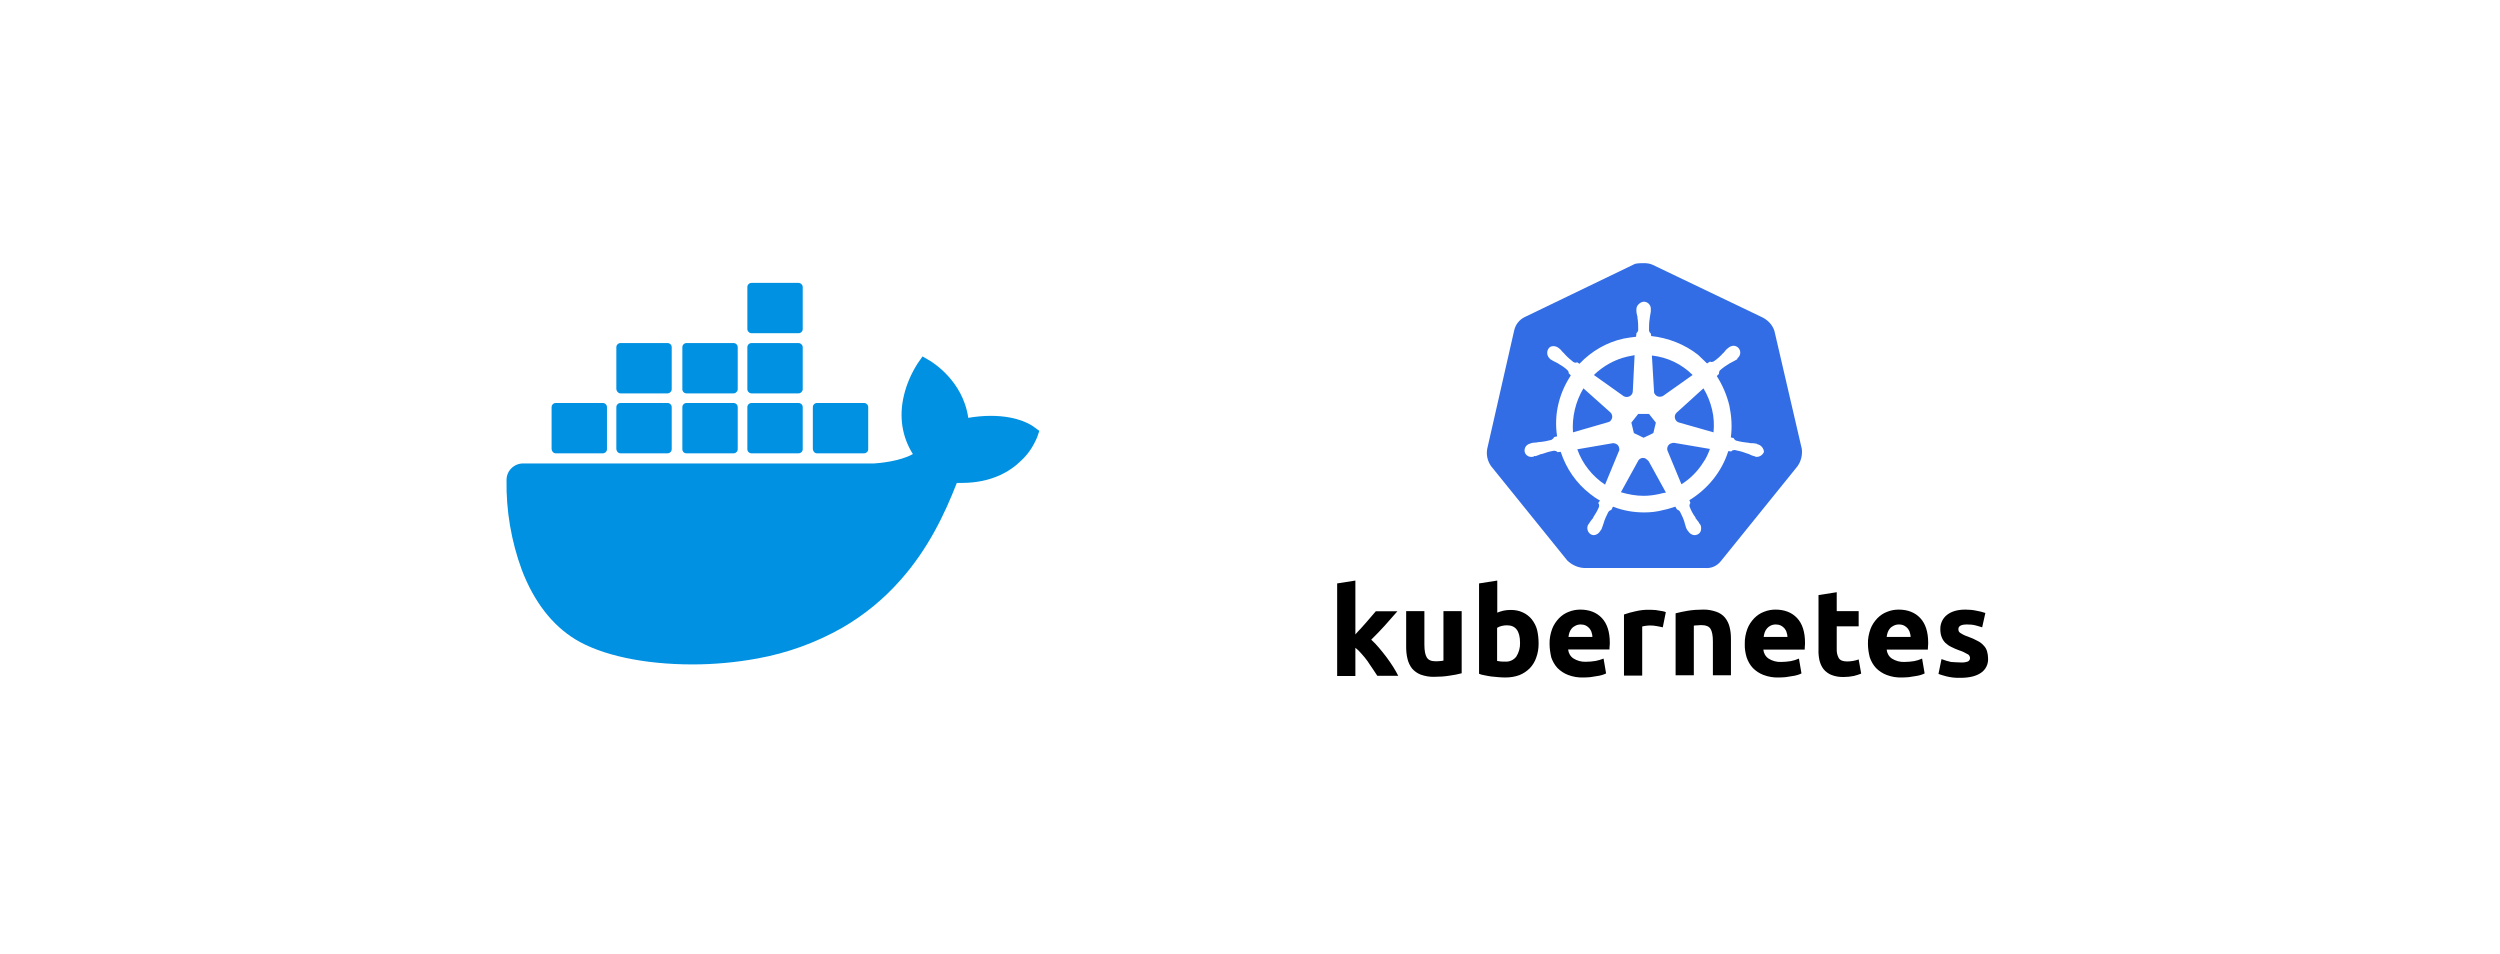
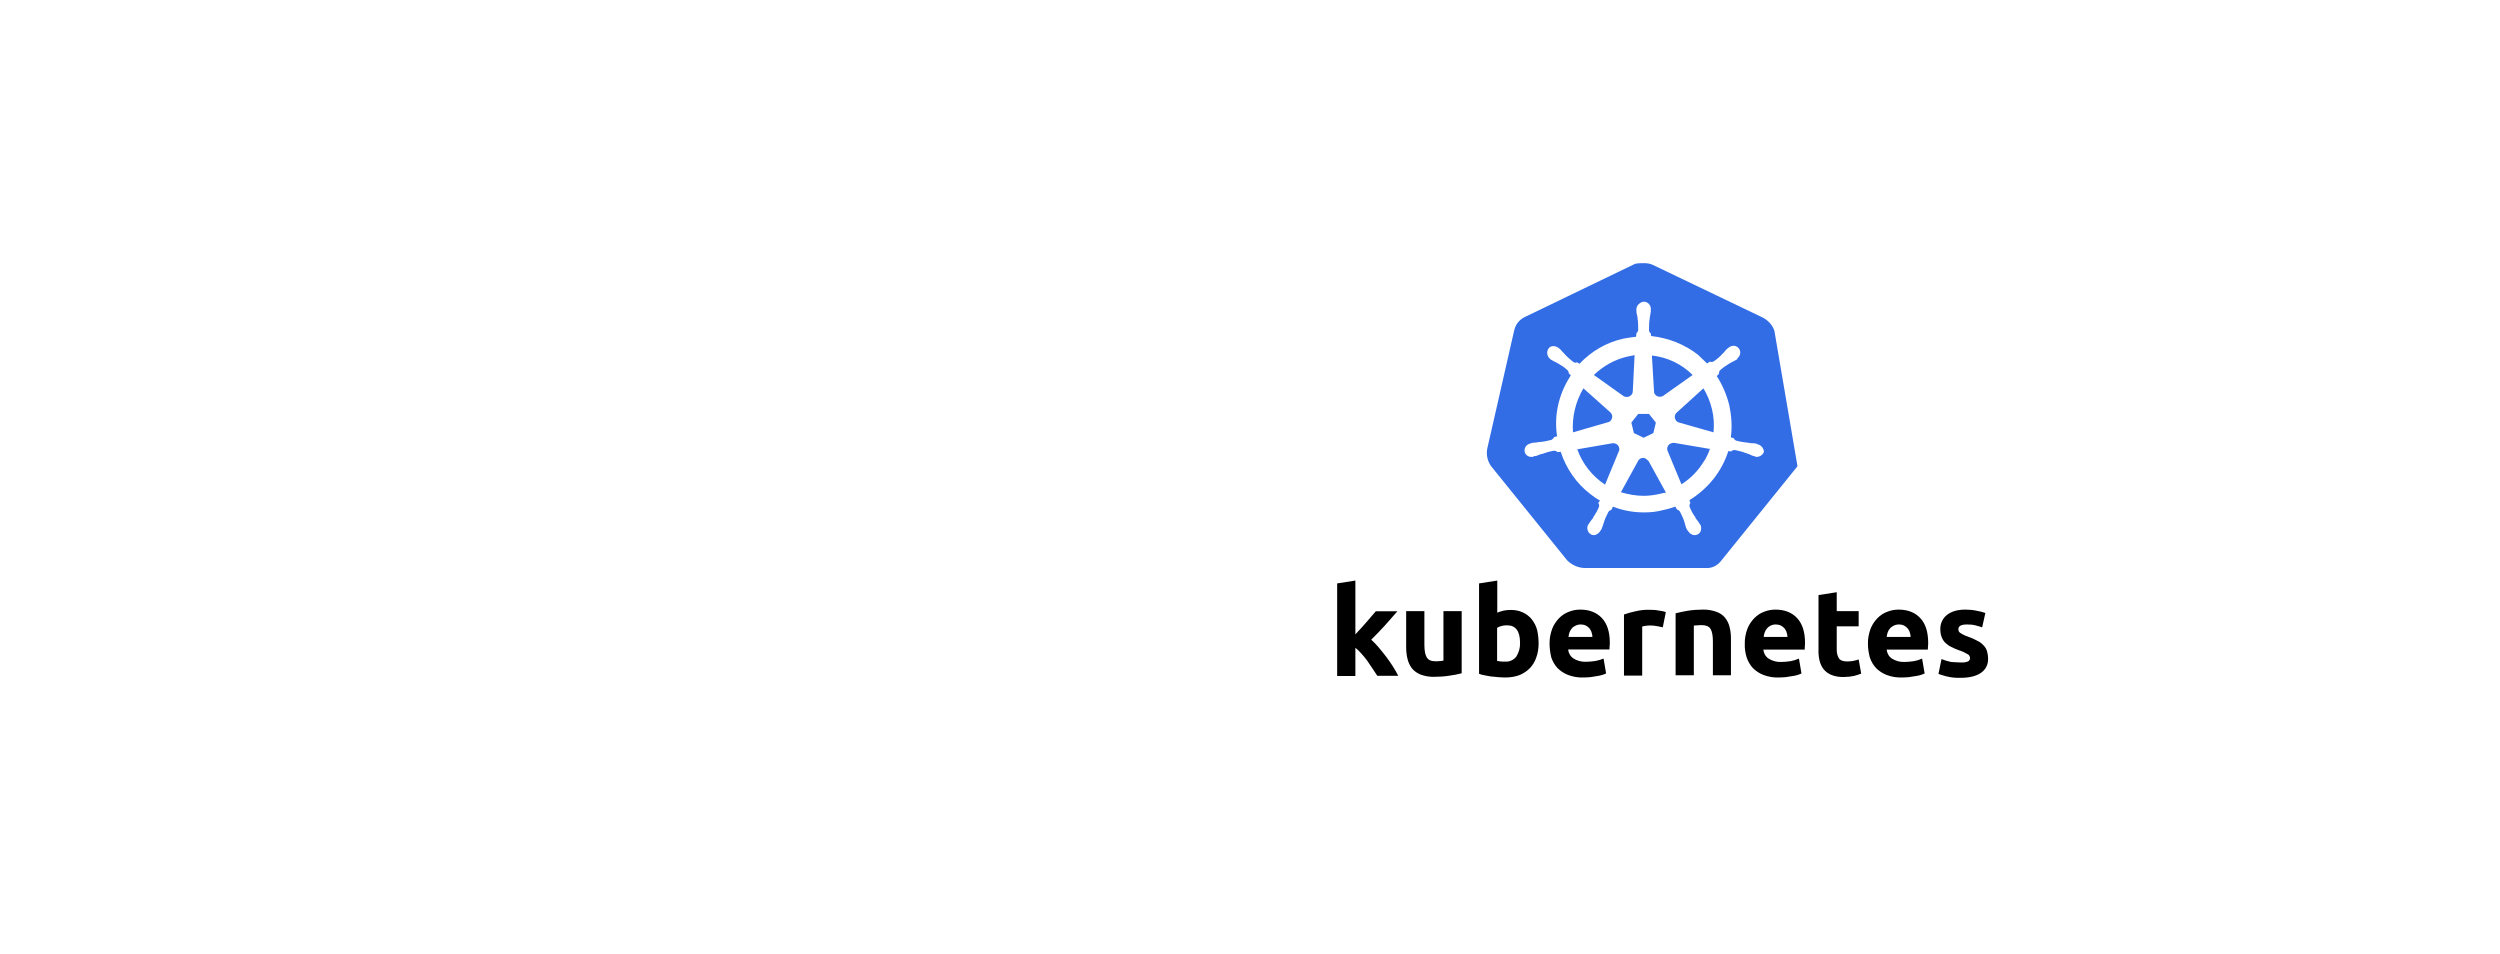
<svg xmlns="http://www.w3.org/2000/svg" width="380" height="145" viewBox="0 0 380 145" fill="none">
-   <rect width="380" height="145" fill="white" />
-   <path d="M269.713 50.308C269.439 49.431 268.782 48.718 267.96 48.279L251.252 40.274C250.814 40.055 250.321 40 249.883 40C249.444 40 248.951 40 248.513 40.11L231.805 48.17C230.984 48.554 230.381 49.267 230.162 50.199L226.053 68.238C225.889 69.17 226.108 70.102 226.656 70.87L238.215 85.181C238.872 85.839 239.803 86.278 240.734 86.332H259.14C260.127 86.442 261.058 86.003 261.66 85.181L273.219 70.87C273.767 70.102 273.986 69.17 273.876 68.238L269.713 50.308Z" fill="#326DE6" />
+   <path d="M269.713 50.308C269.439 49.431 268.782 48.718 267.96 48.279L251.252 40.274C250.814 40.055 250.321 40 249.883 40C249.444 40 248.951 40 248.513 40.11L231.805 48.17C230.984 48.554 230.381 49.267 230.162 50.199L226.053 68.238C225.889 69.17 226.108 70.102 226.656 70.87L238.215 85.181C238.872 85.839 239.803 86.278 240.734 86.332H259.14C260.127 86.442 261.058 86.003 261.66 85.181L273.219 70.87L269.713 50.308Z" fill="#326DE6" />
  <path d="M267.139 67.525C267.084 67.525 267.029 67.525 267.029 67.471C267.029 67.416 266.92 67.416 266.81 67.416C266.591 67.361 266.372 67.361 266.153 67.361C266.043 67.361 265.934 67.361 265.824 67.306H265.769C265.167 67.251 264.51 67.141 263.907 66.977C263.743 66.922 263.578 66.758 263.523 66.593L263.085 66.484C263.304 64.893 263.195 63.248 262.866 61.658C262.483 60.068 261.825 58.533 260.949 57.162L261.277 56.833V56.778C261.277 56.614 261.332 56.395 261.442 56.285C261.935 55.846 262.428 55.517 262.976 55.188C263.085 55.133 263.195 55.079 263.304 55.024C263.523 54.914 263.688 54.804 263.907 54.695C263.962 54.64 264.016 54.64 264.071 54.585C264.126 54.53 264.071 54.53 264.071 54.475C264.564 54.092 264.674 53.434 264.29 52.94C264.126 52.721 263.797 52.556 263.523 52.556C263.25 52.556 262.976 52.666 262.757 52.831L262.702 52.885C262.647 52.94 262.592 52.995 262.537 52.995C262.373 53.16 262.209 53.324 262.099 53.489C262.044 53.598 261.935 53.653 261.88 53.708C261.497 54.147 261.004 54.585 260.511 54.914C260.401 54.969 260.291 55.024 260.182 55.024C260.127 55.024 260.018 55.024 259.963 54.969H259.908L259.47 55.243C259.032 54.804 258.538 54.366 258.1 53.927C256.073 52.337 253.554 51.35 250.979 51.076L250.924 50.637V50.692C250.76 50.582 250.705 50.418 250.65 50.253C250.65 49.65 250.65 49.047 250.76 48.389V48.334C250.76 48.225 250.815 48.115 250.815 48.005C250.869 47.786 250.869 47.567 250.924 47.347V47.018C250.979 46.47 250.541 45.922 249.993 45.867C249.664 45.812 249.335 45.977 249.062 46.251C248.842 46.47 248.733 46.744 248.733 47.018V47.293C248.733 47.512 248.788 47.731 248.842 47.95C248.897 48.06 248.897 48.17 248.897 48.279V48.334C249.007 48.938 249.007 49.541 249.007 50.199C248.952 50.363 248.897 50.528 248.733 50.637V50.747L248.678 51.186C248.076 51.24 247.473 51.35 246.816 51.46C244.241 52.008 241.885 53.379 240.078 55.298L239.749 55.079H239.694C239.639 55.079 239.585 55.133 239.475 55.133C239.365 55.133 239.256 55.079 239.146 55.024C238.653 54.64 238.16 54.201 237.777 53.763C237.722 53.653 237.613 53.598 237.558 53.543C237.393 53.379 237.284 53.214 237.12 53.05C237.065 52.995 237.01 52.995 236.955 52.94C236.9 52.885 236.9 52.885 236.9 52.885C236.681 52.721 236.407 52.611 236.133 52.611C235.805 52.611 235.531 52.721 235.367 52.995C235.038 53.489 235.147 54.147 235.586 54.53C235.64 54.53 235.64 54.585 235.64 54.585C235.64 54.585 235.75 54.695 235.805 54.695C235.969 54.804 236.188 54.914 236.407 55.024C236.517 55.079 236.626 55.133 236.736 55.188C237.284 55.517 237.832 55.846 238.27 56.285C238.379 56.395 238.489 56.614 238.434 56.778V56.724L238.763 57.053C238.708 57.162 238.653 57.217 238.599 57.327C236.9 60.013 236.188 63.194 236.681 66.319L236.243 66.429C236.243 66.484 236.188 66.484 236.188 66.484C236.133 66.648 235.969 66.758 235.805 66.867C235.202 67.032 234.6 67.141 233.942 67.196C233.833 67.196 233.723 67.196 233.614 67.251C233.394 67.251 233.175 67.306 232.956 67.306C232.901 67.306 232.847 67.361 232.737 67.361C232.682 67.361 232.682 67.361 232.628 67.416C232.025 67.525 231.642 68.074 231.751 68.677C231.861 69.17 232.354 69.499 232.847 69.444C232.956 69.444 233.011 69.444 233.121 69.389C233.175 69.389 233.175 69.389 233.175 69.335C233.175 69.28 233.34 69.335 233.394 69.335C233.614 69.28 233.833 69.17 233.997 69.115C234.107 69.061 234.216 69.006 234.326 69.006H234.381C234.983 68.786 235.531 68.622 236.188 68.512H236.243C236.407 68.512 236.572 68.567 236.681 68.677C236.736 68.677 236.736 68.732 236.736 68.732L237.229 68.677C238.051 71.199 239.585 73.447 241.721 75.092C242.214 75.476 242.652 75.805 243.2 76.079L242.926 76.463C242.926 76.518 242.981 76.518 242.981 76.518C243.091 76.682 243.091 76.901 243.036 77.066C242.817 77.614 242.488 78.162 242.159 78.656V78.711C242.104 78.82 242.05 78.875 241.94 78.985C241.831 79.095 241.721 79.314 241.557 79.533C241.502 79.588 241.502 79.643 241.447 79.698C241.447 79.698 241.447 79.753 241.392 79.753C241.118 80.301 241.338 80.959 241.831 81.233C241.94 81.288 242.104 81.343 242.214 81.343C242.652 81.343 243.036 81.069 243.255 80.685C243.255 80.685 243.255 80.63 243.31 80.63C243.31 80.575 243.364 80.52 243.419 80.466C243.474 80.246 243.584 80.082 243.638 79.862L243.748 79.533C243.912 78.93 244.186 78.382 244.46 77.834C244.57 77.669 244.734 77.559 244.898 77.505C244.953 77.505 244.953 77.505 244.953 77.45L245.172 77.011C246.706 77.614 248.295 77.888 249.938 77.888C250.924 77.888 251.91 77.779 252.896 77.505C253.499 77.395 254.101 77.176 254.649 77.011L254.868 77.395C254.923 77.395 254.923 77.395 254.923 77.45C255.087 77.505 255.252 77.614 255.361 77.779C255.635 78.327 255.909 78.875 256.073 79.478V79.533L256.183 79.862C256.238 80.082 256.293 80.301 256.402 80.466C256.457 80.52 256.457 80.575 256.512 80.63C256.512 80.63 256.512 80.685 256.566 80.685C256.786 81.069 257.169 81.343 257.607 81.343C257.772 81.343 257.881 81.288 258.045 81.233C258.265 81.123 258.484 80.904 258.538 80.63C258.593 80.356 258.593 80.082 258.484 79.808C258.484 79.753 258.429 79.753 258.429 79.753C258.429 79.698 258.374 79.643 258.319 79.588C258.21 79.369 258.1 79.204 257.936 79.04C257.881 78.93 257.826 78.875 257.717 78.766V78.656C257.333 78.162 257.059 77.614 256.84 77.066C256.786 76.901 256.786 76.682 256.895 76.518C256.895 76.463 256.95 76.463 256.95 76.463L256.786 76.024C259.579 74.324 261.716 71.692 262.702 68.567L263.14 68.622C263.195 68.622 263.195 68.567 263.195 68.567C263.304 68.457 263.469 68.403 263.633 68.403H263.688C264.29 68.512 264.893 68.677 265.441 68.896H265.496C265.605 68.951 265.715 69.006 265.824 69.006C266.043 69.115 266.208 69.225 266.427 69.28C266.482 69.28 266.536 69.335 266.646 69.335C266.701 69.335 266.701 69.335 266.755 69.389C266.865 69.444 266.92 69.444 267.029 69.444C267.522 69.444 267.961 69.115 268.125 68.677C268.07 68.074 267.632 67.635 267.139 67.525ZM251.308 65.826L249.828 66.538L248.349 65.826L247.966 64.235L249.007 62.919H250.65L251.691 64.235L251.308 65.826ZM260.237 62.261C260.511 63.413 260.565 64.564 260.456 65.716L255.252 64.235C254.759 64.126 254.485 63.632 254.594 63.139C254.649 62.974 254.704 62.865 254.813 62.755L258.922 59.026C259.525 60.013 259.963 61.11 260.237 62.261ZM257.279 56.998L252.787 60.178C252.403 60.397 251.855 60.342 251.581 59.959C251.472 59.849 251.417 59.739 251.417 59.575L251.088 54.037C253.499 54.311 255.635 55.353 257.279 56.998ZM247.363 54.201L248.459 53.982L248.185 59.465C248.185 59.959 247.747 60.342 247.254 60.342C247.089 60.342 246.98 60.288 246.816 60.233L242.269 56.998C243.693 55.627 245.446 54.64 247.363 54.201ZM240.68 59.026L244.734 62.645C245.117 62.974 245.172 63.523 244.843 63.906C244.734 64.071 244.624 64.126 244.405 64.181L239.092 65.716C238.927 63.413 239.475 61.055 240.68 59.026ZM239.749 68.293L245.172 67.361C245.61 67.361 246.049 67.635 246.103 68.074C246.158 68.238 246.158 68.457 246.049 68.622L243.967 73.666C242.05 72.405 240.516 70.486 239.749 68.293ZM252.184 75.092C251.417 75.257 250.65 75.366 249.828 75.366C248.678 75.366 247.473 75.147 246.377 74.818L249.062 69.938C249.335 69.609 249.774 69.499 250.157 69.719C250.321 69.828 250.431 69.938 250.595 70.102L253.225 74.873C252.896 74.927 252.567 74.982 252.184 75.092ZM258.867 70.322C258.045 71.638 256.895 72.789 255.58 73.612L253.444 68.457C253.334 68.019 253.554 67.58 253.937 67.416C254.101 67.361 254.266 67.306 254.43 67.306L259.908 68.238C259.634 69.006 259.305 69.719 258.867 70.322Z" fill="white" />
  <path d="M298.058 100.694C298.417 100.72 298.802 100.668 299.135 100.54C299.34 100.437 299.468 100.206 299.443 99.975C299.417 99.719 299.263 99.488 299.032 99.411C298.648 99.18 298.212 98.974 297.776 98.846C297.34 98.692 296.955 98.512 296.596 98.333C296.263 98.178 295.981 97.973 295.698 97.716C295.442 97.46 295.263 97.177 295.134 96.844C294.98 96.459 294.929 96.048 294.929 95.637C294.903 94.79 295.288 93.969 295.955 93.455C296.647 92.916 297.571 92.66 298.75 92.66C299.314 92.66 299.904 92.711 300.468 92.839C300.904 92.916 301.34 93.019 301.776 93.173L301.289 95.355C300.93 95.227 300.597 95.15 300.238 95.047C299.827 94.944 299.391 94.919 298.981 94.919C298.109 94.919 297.673 95.15 297.673 95.637C297.673 95.74 297.699 95.843 297.724 95.945C297.776 96.048 297.853 96.125 297.955 96.202C298.058 96.279 298.212 96.356 298.391 96.459C298.571 96.561 298.827 96.664 299.135 96.767C299.648 96.946 300.161 97.177 300.622 97.434C300.981 97.614 301.289 97.845 301.546 98.153C301.776 98.384 301.93 98.666 302.033 99C302.135 99.359 302.187 99.719 302.187 100.078C302.238 100.951 301.828 101.798 301.084 102.286C300.366 102.773 299.34 103.03 298.007 103.03C297.263 103.056 296.545 102.979 295.827 102.799C295.416 102.696 295.032 102.568 294.647 102.44L295.109 100.181C295.57 100.36 296.058 100.514 296.545 100.617C297.058 100.643 297.545 100.694 298.058 100.694ZM283.927 97.871C283.902 97.1 284.056 96.33 284.312 95.612C284.543 94.996 284.902 94.457 285.364 93.969C285.799 93.532 286.287 93.199 286.851 92.993C287.415 92.762 288.005 92.66 288.595 92.66C289.98 92.66 291.082 93.096 291.877 93.943C292.672 94.79 293.083 96.048 293.083 97.691C293.083 97.845 293.083 98.025 293.057 98.23C293.057 98.435 293.031 98.589 293.031 98.743H286.774C286.825 99.282 287.107 99.796 287.569 100.104C288.133 100.463 288.8 100.643 289.467 100.617C289.954 100.617 290.467 100.566 290.954 100.489C291.364 100.412 291.775 100.283 292.159 100.104L292.544 102.363C292.365 102.465 292.159 102.517 291.954 102.594C291.672 102.671 291.39 102.748 291.108 102.773C290.8 102.825 290.493 102.876 290.133 102.927C289.8 102.953 289.441 102.979 289.082 102.979C288.287 103.004 287.518 102.876 286.774 102.594C286.159 102.363 285.62 102.003 285.158 101.541C284.722 101.079 284.415 100.514 284.209 99.924C284.03 99.231 283.927 98.538 283.927 97.871ZM290.416 96.818C290.416 96.587 290.364 96.356 290.287 96.125C290.236 95.894 290.108 95.714 289.98 95.535C289.826 95.355 289.646 95.201 289.441 95.098C289.185 94.97 288.928 94.919 288.646 94.919C288.364 94.919 288.108 94.97 287.851 95.098C287.646 95.201 287.441 95.329 287.287 95.509C287.133 95.689 287.005 95.894 286.928 96.125C286.851 96.356 286.8 96.587 286.774 96.818H290.416ZM276.413 90.452L279.183 90.016V92.891H282.517V95.201H279.183V98.641C279.157 99.128 279.26 99.616 279.491 100.027C279.696 100.36 280.106 100.54 280.747 100.54C281.055 100.54 281.363 100.514 281.645 100.463C281.953 100.412 282.235 100.335 282.517 100.232L282.902 102.388C282.543 102.542 282.158 102.645 281.773 102.748C281.286 102.85 280.773 102.902 280.26 102.902C279.619 102.927 278.978 102.825 278.388 102.594C277.926 102.414 277.516 102.106 277.208 101.747C276.901 101.362 276.695 100.899 276.567 100.412C276.439 99.847 276.388 99.257 276.413 98.692V90.452ZM265.207 97.871C265.181 97.1 265.335 96.33 265.591 95.612C265.822 94.996 266.181 94.457 266.643 93.969C267.079 93.532 267.566 93.199 268.13 92.993C268.694 92.762 269.284 92.66 269.874 92.66C271.259 92.66 272.361 93.096 273.156 93.943C273.951 94.79 274.362 96.048 274.362 97.691C274.362 97.845 274.362 98.025 274.336 98.23C274.311 98.435 274.31 98.589 274.31 98.743H268.027C268.079 99.282 268.361 99.796 268.822 100.104C269.387 100.463 270.053 100.643 270.72 100.617C271.207 100.617 271.72 100.566 272.208 100.489C272.618 100.412 273.028 100.283 273.439 100.104L273.823 102.363C273.644 102.465 273.439 102.517 273.233 102.594C272.951 102.671 272.669 102.748 272.387 102.773C272.079 102.825 271.772 102.876 271.413 102.927C271.079 102.953 270.72 102.979 270.361 102.979C269.566 103.004 268.797 102.876 268.053 102.594C267.438 102.363 266.899 102.003 266.437 101.541C266.002 101.079 265.694 100.514 265.489 99.924C265.283 99.231 265.181 98.538 265.207 97.871ZM271.695 96.818C271.695 96.587 271.643 96.356 271.566 96.125C271.515 95.894 271.387 95.714 271.259 95.535C271.105 95.355 270.925 95.201 270.72 95.098C270.464 94.97 270.207 94.919 269.925 94.919C269.643 94.919 269.387 94.97 269.13 95.098C268.925 95.201 268.746 95.329 268.592 95.509C268.438 95.689 268.31 95.894 268.233 96.125C268.156 96.356 268.104 96.587 268.079 96.818H271.695ZM254.692 93.224C255.282 93.07 255.897 92.942 256.513 92.839C257.282 92.711 258.077 92.66 258.847 92.66C259.539 92.634 260.231 92.762 260.898 92.993C261.411 93.173 261.873 93.481 262.206 93.892C262.539 94.302 262.77 94.79 262.898 95.304C263.052 95.894 263.104 96.51 263.104 97.126V102.645H260.36V97.486C260.36 96.587 260.231 95.971 260.001 95.586C259.77 95.227 259.334 95.021 258.693 95.021C258.487 95.021 258.282 95.021 258.052 95.047C257.821 95.047 257.641 95.073 257.462 95.098V102.645H254.692V93.224ZM252.743 95.355C252.487 95.304 252.204 95.227 251.871 95.175C251.512 95.098 251.153 95.073 250.794 95.073C250.589 95.073 250.384 95.098 250.153 95.124C249.973 95.15 249.794 95.175 249.614 95.227V102.696H246.845V93.404C247.409 93.199 247.999 93.045 248.589 92.916C249.332 92.737 250.102 92.66 250.845 92.685C251.025 92.685 251.204 92.711 251.384 92.711C251.589 92.711 251.794 92.737 252.025 92.788C252.23 92.814 252.435 92.839 252.666 92.891C252.846 92.916 253.025 92.968 253.205 93.045L252.743 95.355ZM235.535 97.871C235.51 97.1 235.663 96.33 235.92 95.612C236.151 94.996 236.51 94.457 236.971 93.969C237.407 93.532 237.895 93.199 238.459 92.993C239.023 92.762 239.613 92.66 240.203 92.66C241.587 92.66 242.69 93.096 243.485 93.943C244.28 94.79 244.69 96.048 244.69 97.665C244.69 97.819 244.69 97.999 244.665 98.204C244.639 98.41 244.639 98.564 244.639 98.718H238.356C238.407 99.257 238.69 99.77 239.151 100.078C239.715 100.437 240.382 100.617 241.049 100.591C241.536 100.591 242.049 100.54 242.536 100.463C242.947 100.386 243.357 100.258 243.742 100.104L244.126 102.363C243.947 102.465 243.742 102.517 243.536 102.594C243.254 102.671 242.972 102.748 242.69 102.773C242.382 102.825 242.075 102.876 241.716 102.927C241.382 102.953 241.023 102.979 240.664 102.979C239.869 103.004 239.1 102.876 238.356 102.594C237.741 102.363 237.202 102.003 236.74 101.541C236.305 101.079 235.997 100.514 235.792 99.924C235.638 99.231 235.535 98.564 235.535 97.871ZM242.049 96.818C242.049 96.587 241.998 96.356 241.921 96.125C241.87 95.894 241.741 95.714 241.613 95.535C241.459 95.355 241.28 95.201 241.075 95.098C240.818 94.97 240.562 94.919 240.28 94.919C239.997 94.919 239.741 94.97 239.485 95.098C239.279 95.201 239.074 95.329 238.92 95.509C238.766 95.689 238.638 95.894 238.561 96.125C238.484 96.356 238.433 96.587 238.407 96.818H242.049ZM231.047 97.716C231.047 95.92 230.381 95.047 229.073 95.047C228.791 95.047 228.508 95.073 228.226 95.15C227.996 95.201 227.765 95.304 227.56 95.432V100.463C227.688 100.489 227.867 100.514 228.072 100.54C228.278 100.566 228.508 100.566 228.765 100.566C229.432 100.617 230.073 100.335 230.483 99.796C230.868 99.18 231.073 98.461 231.047 97.716ZM233.868 97.819C233.868 98.538 233.766 99.257 233.509 99.95C233.304 100.566 232.971 101.105 232.535 101.567C232.073 102.029 231.535 102.388 230.945 102.619C230.252 102.876 229.534 102.979 228.791 102.979C228.457 102.979 228.098 102.953 227.739 102.927C227.38 102.902 227.021 102.85 226.662 102.825C226.329 102.773 225.995 102.722 225.662 102.645C225.328 102.594 225.046 102.517 224.816 102.414V88.681L227.585 88.245V93.122C227.893 92.993 228.226 92.891 228.56 92.814C228.919 92.737 229.278 92.711 229.637 92.711C230.278 92.711 230.893 92.814 231.483 93.096C231.996 93.327 232.458 93.686 232.817 94.123C233.201 94.611 233.484 95.15 233.637 95.74C233.791 96.382 233.868 97.1 233.868 97.819ZM222.174 102.337C221.584 102.491 220.969 102.619 220.353 102.696C219.584 102.825 218.789 102.876 218.02 102.876C217.302 102.902 216.609 102.773 215.942 102.542C215.429 102.337 214.993 102.029 214.634 101.618C214.301 101.182 214.07 100.694 213.942 100.155C213.788 99.565 213.737 98.923 213.737 98.307V92.891H216.507V97.999C216.507 98.897 216.635 99.539 216.866 99.924C217.096 100.309 217.532 100.514 218.173 100.514C218.379 100.514 218.584 100.514 218.815 100.489C219.045 100.463 219.225 100.463 219.404 100.412V92.891H222.174V102.337ZM206.018 96.433C206.3 96.125 206.556 95.817 206.864 95.509C207.146 95.175 207.428 94.867 207.71 94.559C207.992 94.225 208.249 93.943 208.48 93.661C208.71 93.378 208.941 93.122 209.121 92.916H212.403C211.737 93.661 211.095 94.405 210.48 95.098C209.839 95.791 209.172 96.51 208.428 97.229C208.839 97.614 209.223 97.999 209.582 98.435C209.967 98.897 210.352 99.359 210.736 99.873C211.095 100.36 211.454 100.874 211.762 101.362C212.07 101.849 212.326 102.311 212.532 102.722H209.352C209.146 102.388 208.916 102.055 208.659 101.67C208.403 101.284 208.121 100.899 207.864 100.489C207.582 100.104 207.274 99.719 206.941 99.359C206.659 99.026 206.351 98.718 206.018 98.461V102.748H203.248V88.681L206.018 88.245V96.433Z" fill="black" />
  <g clip-path="url(#clip0_6476_123)">
-     <path d="M157.208 64.932C156.984 64.748 154.954 63.208 150.597 63.208C149.47 63.208 148.303 63.32 147.176 63.511C146.352 57.775 141.579 54.999 141.388 54.854L140.221 54.176L139.47 55.262C138.534 56.722 137.815 58.373 137.407 60.057C136.616 63.32 137.103 66.392 138.758 69.017C136.767 70.142 133.537 70.405 132.858 70.444H79.511C78.12 70.444 76.993 71.569 76.993 72.957C76.92 77.608 77.705 82.252 79.32 86.64C81.159 91.435 83.901 95.001 87.434 97.171C91.416 99.605 97.915 100.993 105.239 100.993C108.541 100.993 111.85 100.691 115.12 100.092C119.668 99.27 124.025 97.691 128.04 95.409C131.349 93.494 134.315 91.06 136.833 88.212C141.078 83.449 143.596 78.128 145.436 73.404C145.699 73.404 145.923 73.404 146.187 73.404C150.808 73.404 153.662 71.569 155.238 69.99C156.292 69.017 157.077 67.813 157.644 66.464L157.98 65.491L157.208 64.932ZM124.19 68.905H131.329C131.665 68.905 131.968 68.642 131.968 68.267V61.893C131.968 61.557 131.705 61.255 131.329 61.255H124.19C123.854 61.255 123.551 61.518 123.551 61.893V68.267C123.59 68.642 123.854 68.905 124.19 68.905ZM114.237 50.65H121.375C121.712 50.65 122.015 50.387 122.015 50.012V43.638C122.015 43.303 121.712 43 121.375 43H114.237C113.9 43 113.597 43.263 113.597 43.638V50.012C113.597 50.348 113.894 50.65 114.237 50.65ZM114.237 59.794H121.375C121.712 59.794 122.015 59.492 122.015 59.156V52.782C122.015 52.446 121.712 52.144 121.375 52.144H114.237C113.9 52.144 113.597 52.407 113.597 52.782V59.156C113.597 59.498 113.894 59.794 114.237 59.794ZM104.355 59.794H111.494C111.831 59.794 112.134 59.492 112.134 59.156V52.782C112.134 52.446 111.87 52.144 111.494 52.144H104.355C104.019 52.144 103.716 52.407 103.716 52.782V59.156C103.716 59.498 103.98 59.794 104.355 59.794ZM94.323 59.794H101.462C101.798 59.794 102.101 59.492 102.101 59.156V52.782C102.101 52.446 101.837 52.144 101.462 52.144H94.323C93.987 52.144 93.683 52.407 93.683 52.782V59.156C93.723 59.498 93.987 59.794 94.323 59.794ZM114.237 68.905H121.375C121.712 68.905 122.015 68.642 122.015 68.267V61.893C122.015 61.557 121.751 61.255 121.375 61.255H114.237C113.9 61.255 113.597 61.518 113.597 61.893V68.267C113.597 68.642 113.894 68.905 114.237 68.905ZM104.355 68.905H111.494C111.831 68.905 112.134 68.642 112.134 68.267V61.893C112.134 61.557 111.87 61.255 111.494 61.255H104.355C104.019 61.255 103.716 61.518 103.716 61.893V68.267C103.716 68.642 103.98 68.905 104.355 68.905ZM94.323 68.905H101.462C101.798 68.905 102.101 68.642 102.101 68.267V61.893C102.101 61.557 101.837 61.255 101.462 61.255H94.323C93.987 61.255 93.683 61.518 93.683 61.893V68.267C93.723 68.642 93.987 68.905 94.323 68.905ZM84.481 68.905H91.62C91.956 68.905 92.26 68.642 92.26 68.267V61.893C92.26 61.557 91.996 61.255 91.62 61.255H84.481C84.145 61.255 83.842 61.518 83.842 61.893V68.267C83.881 68.642 84.145 68.905 84.481 68.905Z" fill="#0091E2" />
-   </g>
+     </g>
  <defs>
    <clipPath id="clip0_6476_123">
-       <rect width="81" height="58" fill="white" transform="translate(77 43)" />
-     </clipPath>
+       </clipPath>
  </defs>
</svg>